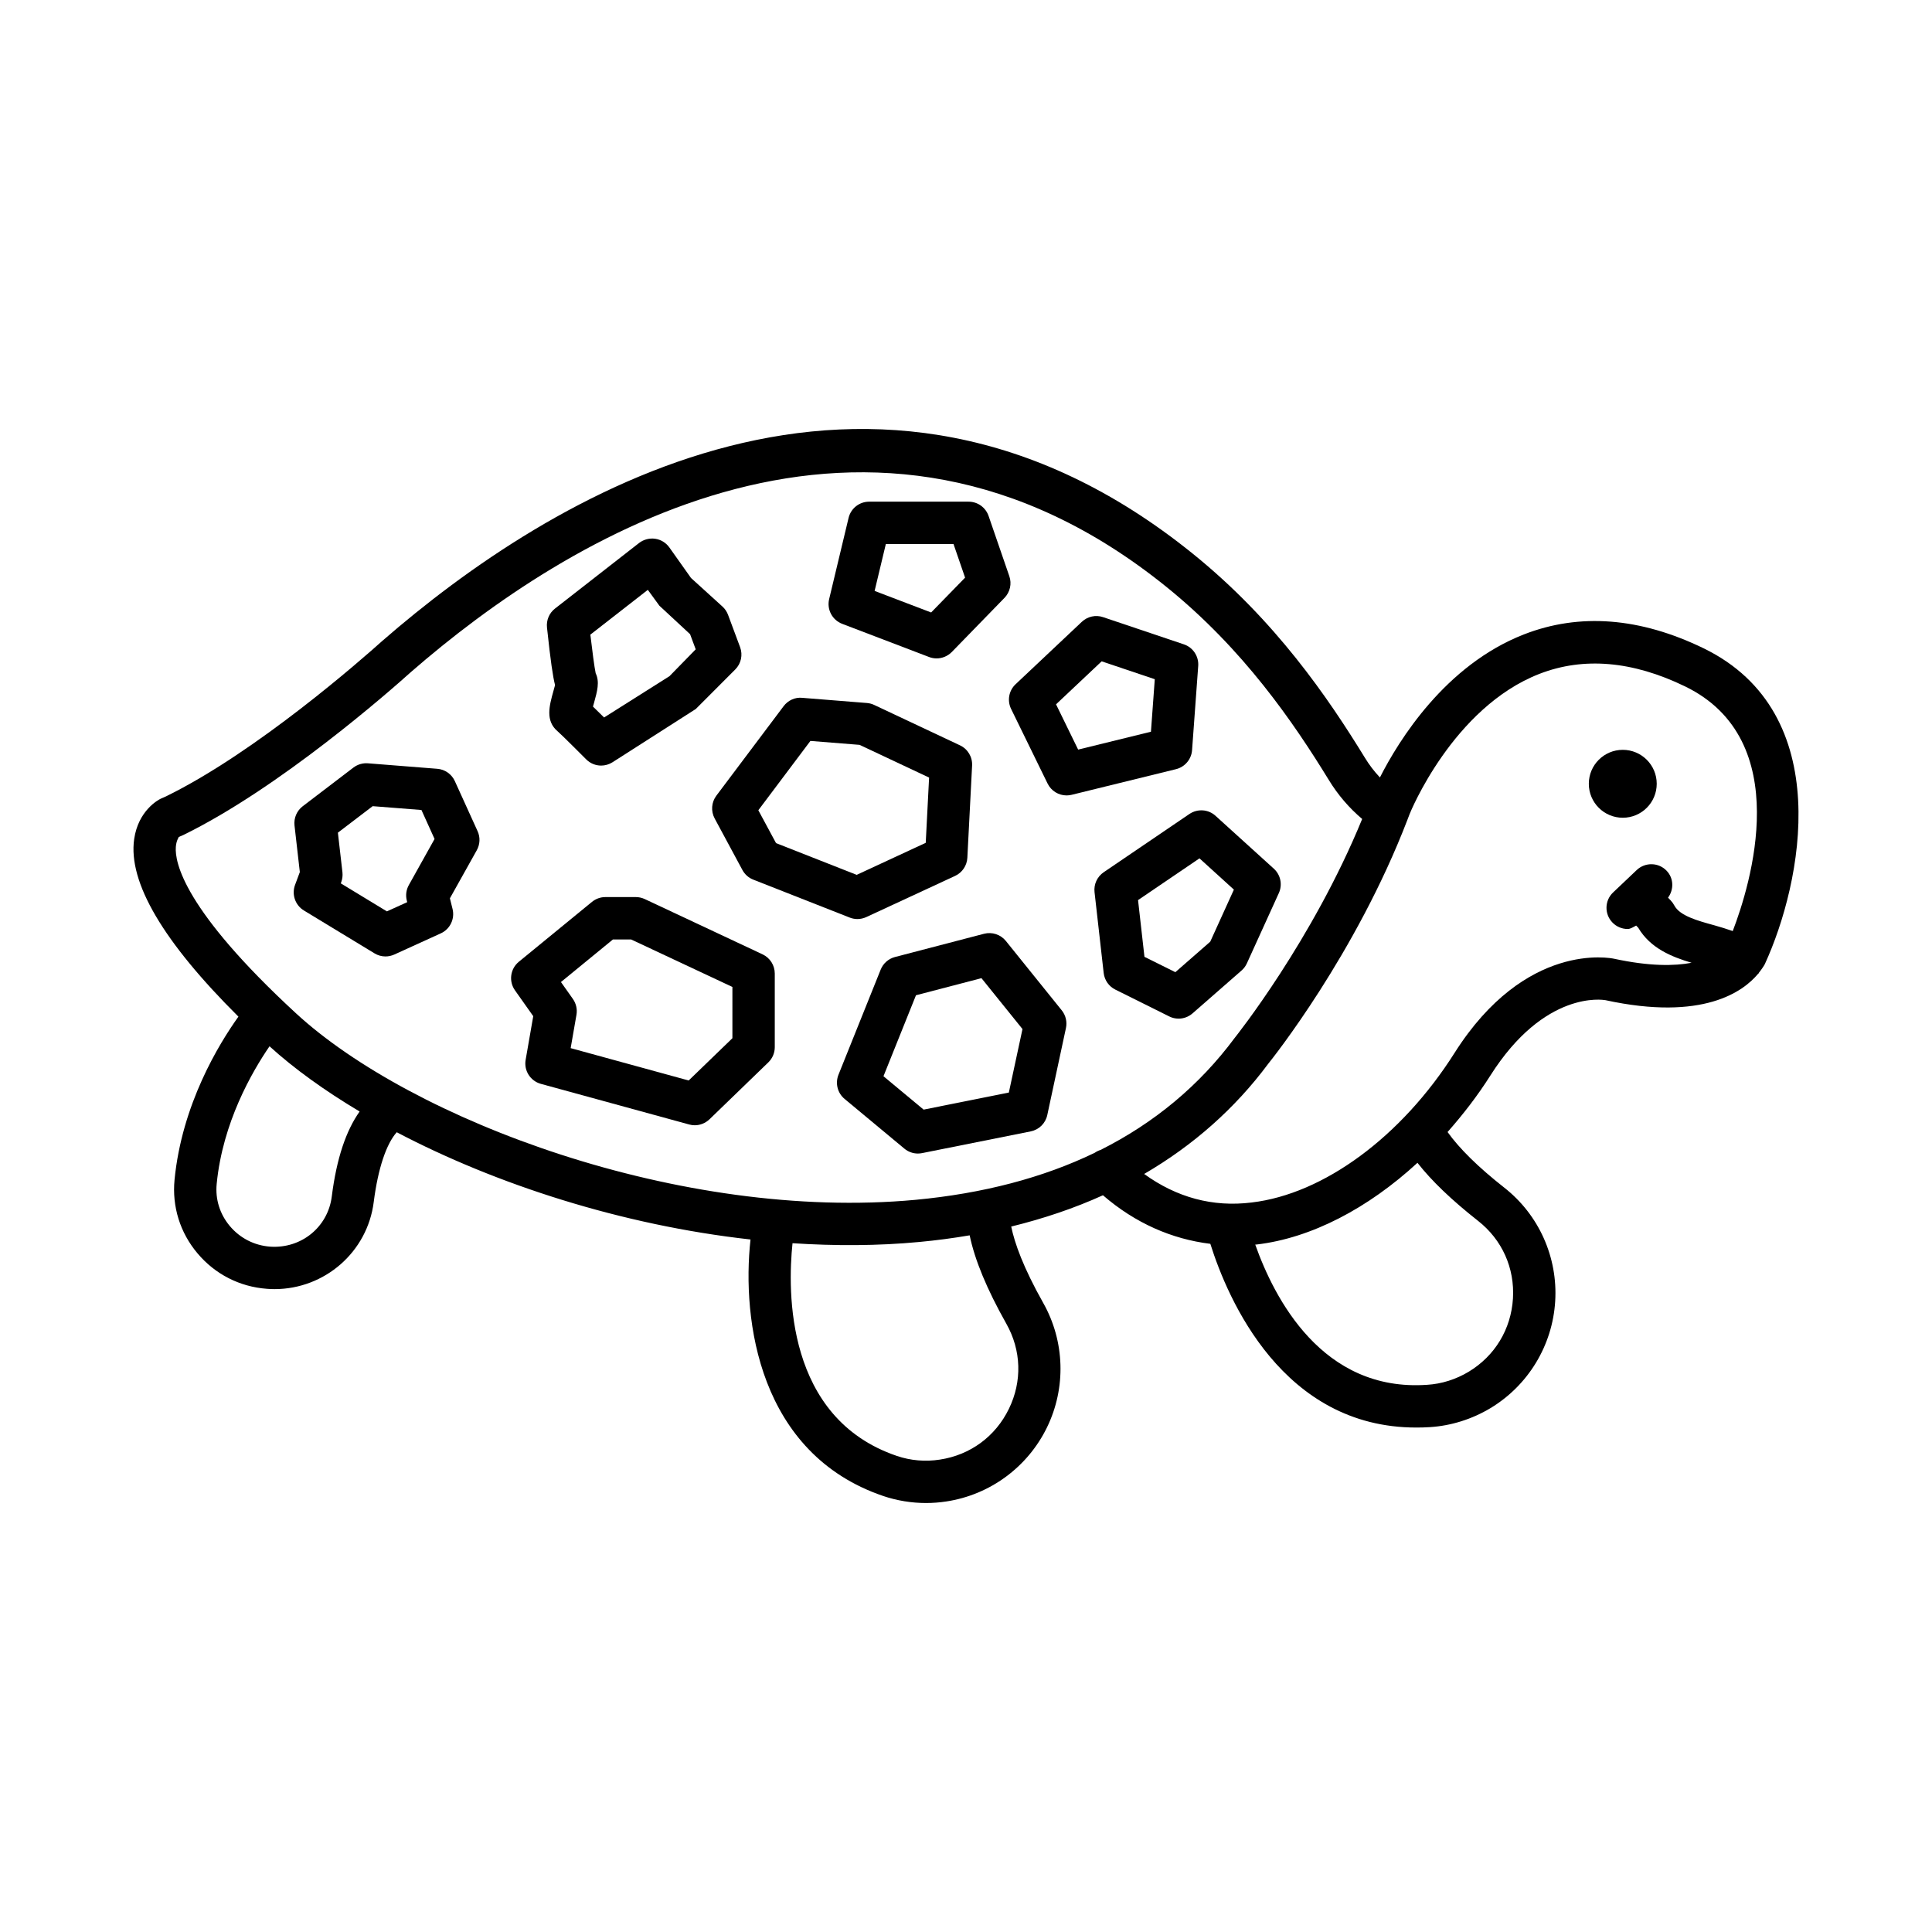
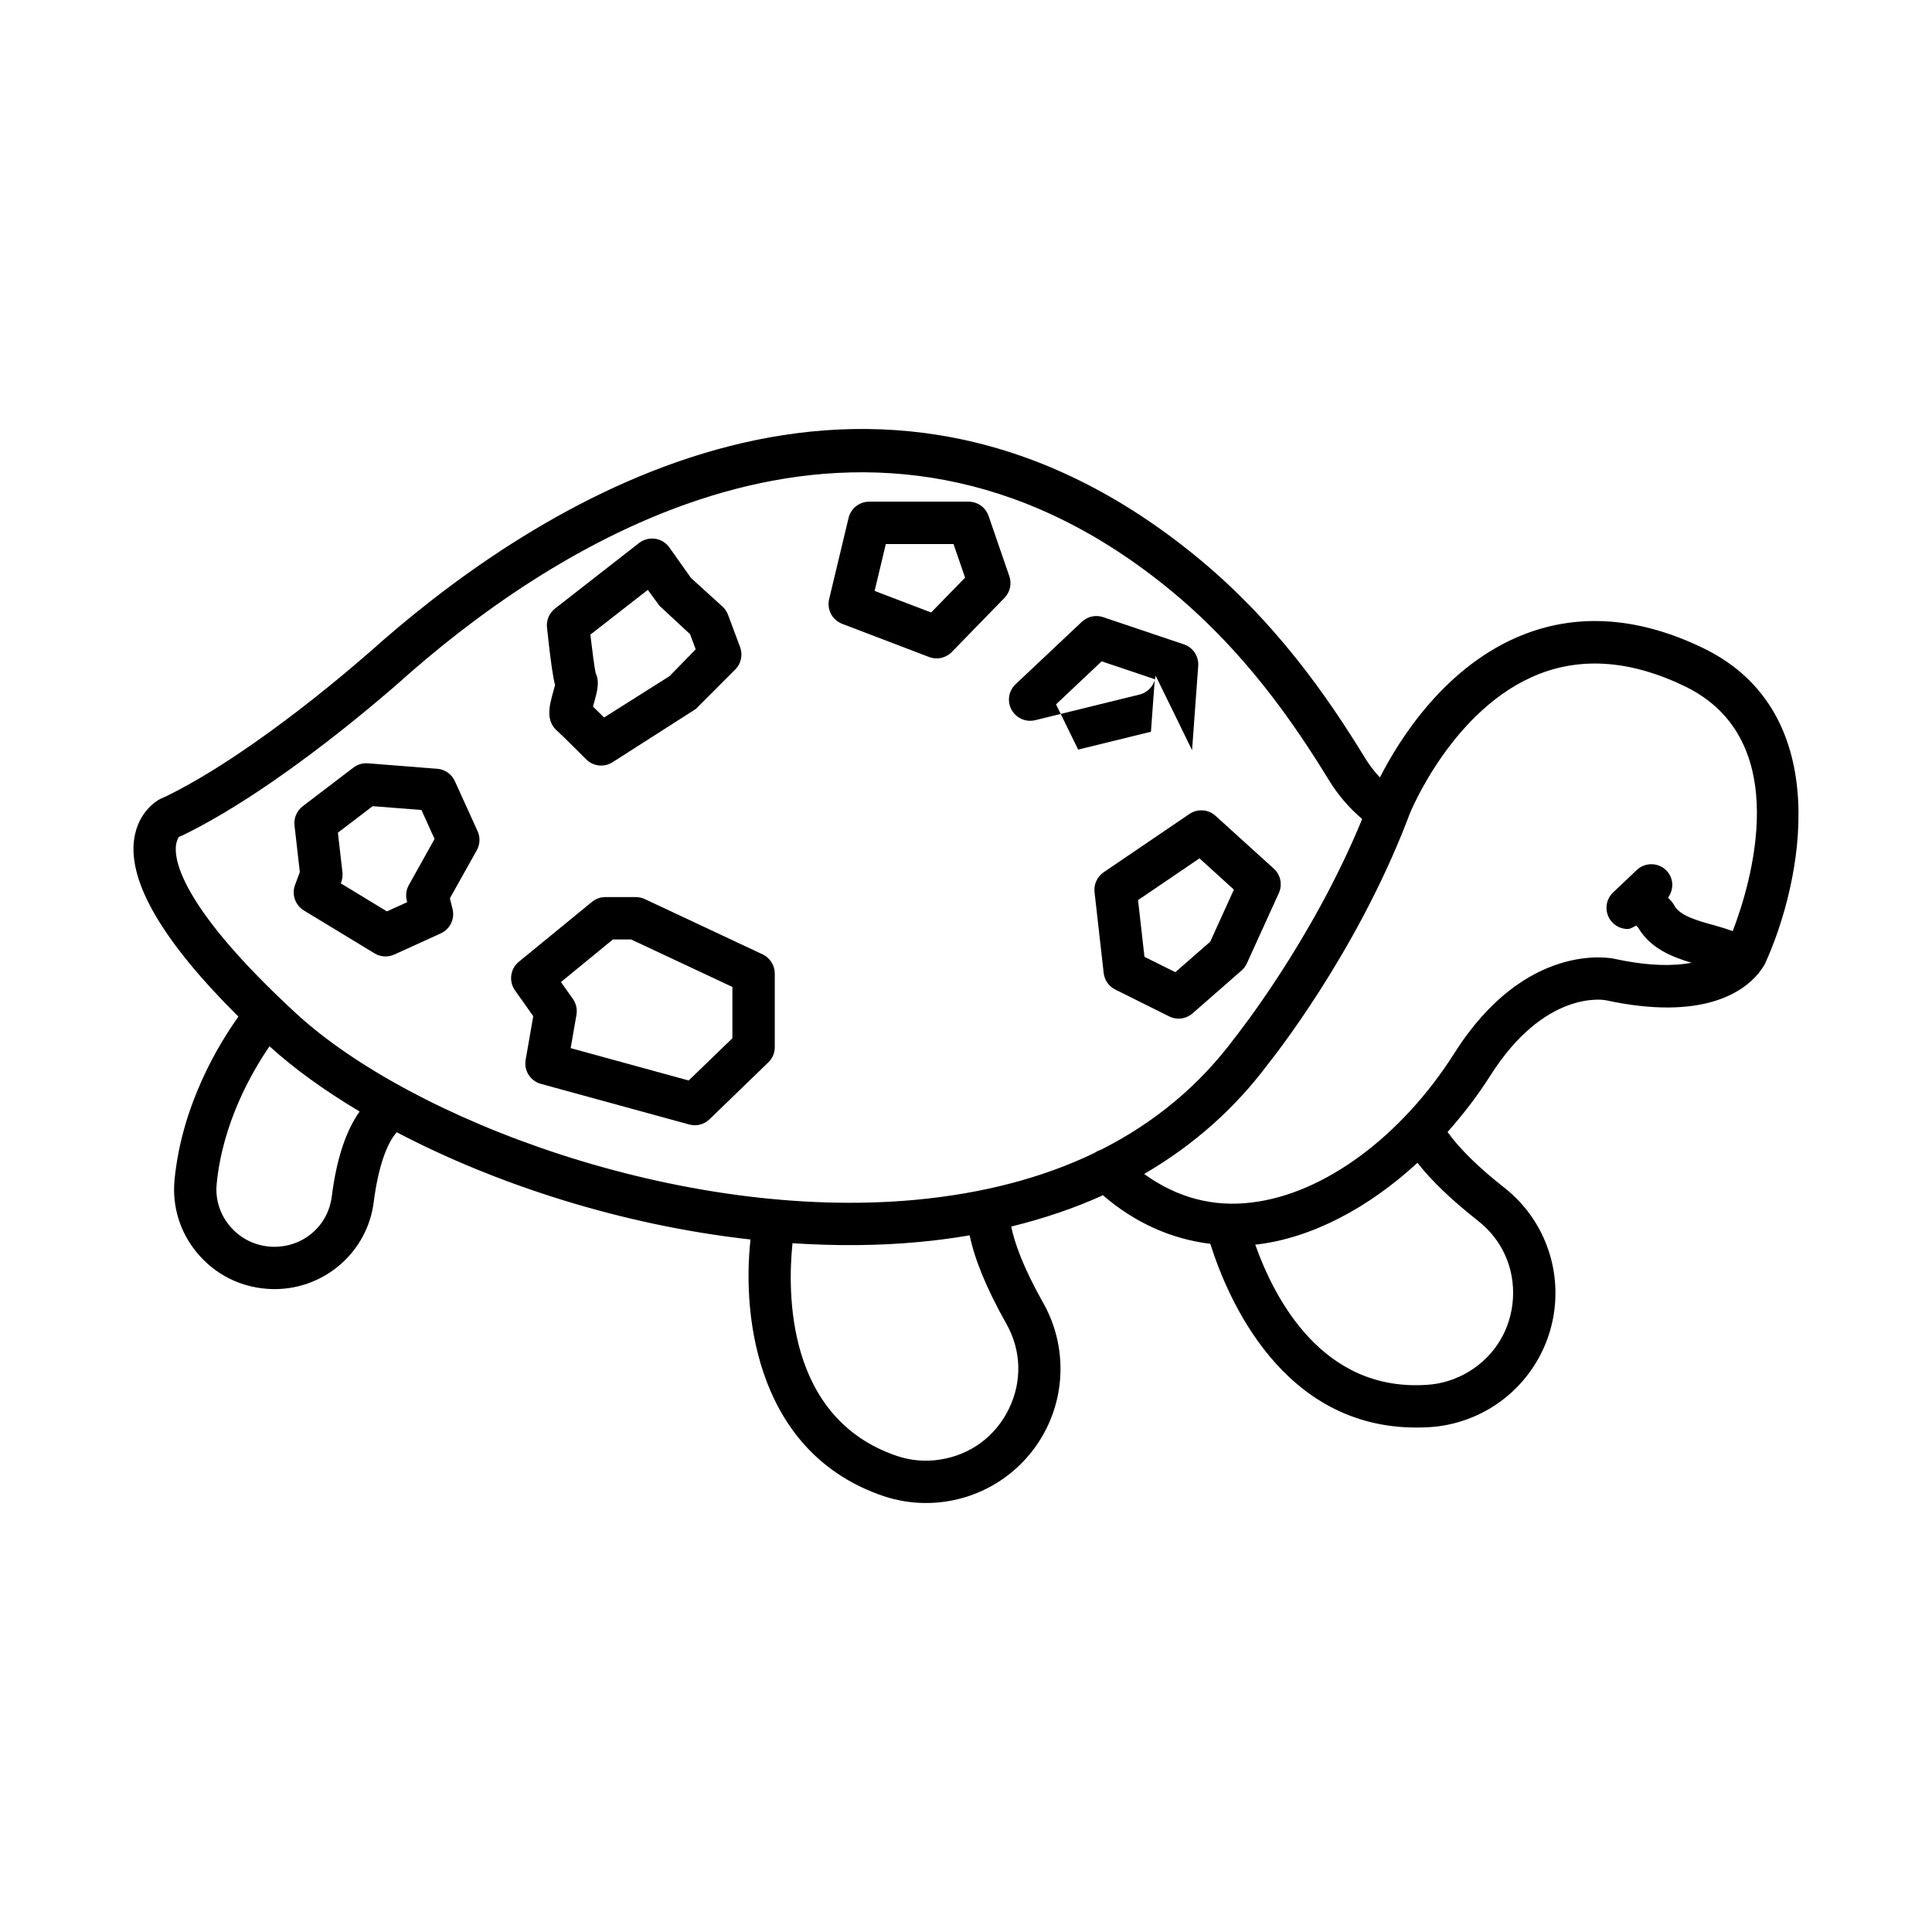
<svg xmlns="http://www.w3.org/2000/svg" fill="#000000" width="800px" height="800px" version="1.1" viewBox="144 144 512 512">
  <g>
    <path d="m595.46 315.8c-16.844-8.176-32.879-9.422-47.613-3.672-20.867 8.148-33.164 28.086-38.152 37.902-1.508-1.59-2.836-3.328-3.984-5.219-9.75-15.898-23.73-36.41-45.559-54.035-84.98-68.668-170.94-15.152-214.85 23.082-5.367 4.82-33.387 29.484-57.336 41.203-0.094 0.043-1.301 0.562-1.395 0.617-0.602 0.289-5.914 3.109-7.012 10.668-1.66 11.422 7.684 27.258 27.625 47.074-5.184 7.246-14.984 23.27-16.93 43.238-0.684 7.094 1.465 14.023 6.082 19.484 4.656 5.547 11.203 8.887 18.418 9.406 0.672 0.055 1.344 0.082 2 0.082 13.27 0 24.633-9.82 26.293-23.113 1.141-8.953 3.367-15.422 6.094-18.461 26.207 13.766 59.559 24.613 93.75 28.422-2.363 21.523 2.289 56.773 35.16 67.973 3.644 1.23 7.504 1.863 11.352 1.863 1.793 0 3.602-0.137 5.367-0.41 11.586-1.754 21.555-9.094 26.688-19.621 5.109-10.488 4.738-22.828-0.984-32.977-5.332-9.469-7.594-15.887-8.492-20.258 8.605-2.113 16.746-4.859 24.309-8.293 8.555 7.387 18.223 11.613 28.461 12.871 4.641 14.742 19.188 48.684 54.551 48.684 1.191 0 2.41-0.027 3.644-0.109 5.602-0.355 11.148-2.094 16.051-5.039 10.023-6.051 16.434-16.637 17.145-28.332 0.711-11.652-4.328-22.91-13.5-30.098-6.949-5.461-11.91-10.383-15.023-14.738 4.062-4.598 7.906-9.543 11.324-14.938 14.406-22.746 29.949-20.09 30.496-20.008 25.945 5.641 36.578-2.344 40.41-6.914 0.043-0.047 0.105-0.062 0.148-0.109 0.074-0.086 0.094-0.195 0.164-0.285 0.812-1.027 1.375-1.91 1.547-2.266 9.828-21.438 19.086-66.504-16.246-83.676zm-363.54 145.32c-1.027 8.039-8.039 13.832-16.352 13.254-4.176-0.316-7.957-2.246-10.652-5.449-2.656-3.148-3.891-7.121-3.492-11.176 1.574-16.258 9.375-29.723 14-36.473 6.547 5.949 14.641 11.777 23.879 17.285-3.574 5.051-6.094 12.34-7.383 22.559zm179.44 56.254c-3.559 7.312-10.23 12.215-18.281 13.434-3.809 0.602-7.777 0.273-11.434-0.984-29.473-10.035-28.945-43.617-27.621-56.359 11.273 0.73 22.559 0.719 33.621-0.332 4.551-0.422 8.992-1.016 13.324-1.758 1.359 6.535 4.555 14.262 9.723 23.434 3.981 7.051 4.231 15.266 0.668 22.566zm24.305-68.633c-0.547 0.164-1.066 0.426-1.562 0.766-13.707 6.613-29.562 10.777-47.504 12.461-62.168 5.75-133.51-21.172-164.19-49.461-29.648-27.348-32.125-39.93-31.812-44.066 0.137-1.863 0.891-2.617 0.738-2.617-0.016 0-0.027 0.016-0.043 0.016 0.246-0.109 1.246-0.535 1.328-0.574 25.539-12.504 54.598-38.055 60.293-43.176 41.027-35.715 121.55-86.105 200.19-22.566 20.484 16.543 33.754 36.027 43.027 51.148 2.394 3.93 5.367 7.41 8.859 10.367-13.215 32.262-33.453 57.594-33.797 58.035-9.344 12.578-21.23 22.477-35.527 29.668zm100.04 18.801c6.367 4.996 9.738 12.504 9.242 20.594-0.508 8.133-4.781 15.199-11.75 19.402-3.356 2.012-7.148 3.219-10.969 3.449-27.871 1.957-40.566-23.039-45.574-37.156 0.125-0.016 0.246-0.008 0.371-0.023 14.48-1.703 29.504-9.578 42.617-21.652 3.75 4.793 9.043 9.863 16.062 15.387zm67.488-76.801c-1.562-0.543-3.152-1.051-4.84-1.516-4.547-1.246-9.23-2.535-10.668-5.312-0.246-0.465-0.562-0.902-0.93-1.285l-0.707-0.738c1.57-2.141 1.535-5.125-0.363-7.121-2.121-2.246-5.684-2.328-7.93-0.207l-3.394 3.219-2.875 2.727c-2.246 2.121-2.344 5.684-0.207 7.93 1.094 1.164 2.59 1.754 4.066 1.754 0.809 0 1.504-0.551 2.258-0.902l0.551 0.574c3.211 5.441 8.855 7.711 14.133 9.281-4.559 0.863-11.09 0.965-20.473-1.055-0.957-0.219-23.527-4.738-42.355 24.965-14.062 22.195-34.66 37.371-53.75 39.617-10.297 1.285-19.871-1.316-28.496-7.559 13.023-7.586 24.074-17.363 32.863-29.18 0.957-1.18 23.195-29.004 36.918-64.703 0.016-0.043 0.027-0.082 0.043-0.121 0.191-0.48 0.371-0.945 0.547-1.426 0.109-0.289 11.422-28.184 34.398-37.109 11.68-4.531 24.676-3.422 38.574 3.328 29.309 14.23 17.262 52.781 12.637 64.84z" />
-     <path d="m583.05 351.71c0 4.973-4.027 9-8.996 9-4.973 0-9-4.027-9-9 0-4.969 4.027-8.996 9-8.996 4.969 0 8.996 4.027 8.996 8.996" />
    <path d="m290.66 327.14c-1.082 3.875-2.191 7.887 1.121 10.668 1.18 1.012 7.547 7.422 7.559 7.422 1.082 1.094 2.519 1.656 3.973 1.656 1.043 0 2.066-0.289 3-0.875l22.074-14.117 10.461-10.477c1.547-1.547 2.055-3.859 1.285-5.914l-3.203-8.598c-0.316-0.82-0.809-1.562-1.453-2.148l-8.352-7.586-5.738-8.094c-0.891-1.246-2.246-2.082-3.754-2.301-1.508-0.219-3.066 0.191-4.273 1.121l-22.281 17.379c-1.535 1.191-2.328 3.094-2.121 5.023 0.957 8.969 1.574 13.105 2.137 15.254-0.117 0.465-0.281 1.012-0.434 1.586zm25.02-26.824 3.066 4.203 8.133 7.547 1.492 4.012-6.957 7.121-17.324 10.941c-0.984-0.957-2.039-2-2.945-2.891 0.094-0.371 0.207-0.738 0.316-1.121 0.793-2.875 1.508-5.422 0.398-7.711-0.328-1.535-0.902-5.902-1.41-10.23z" />
    <path d="m346.09 396.91-31.207-14.641c-0.738-0.344-1.562-0.535-2.383-0.535h-8.066c-1.301 0-2.547 0.453-3.559 1.273l-19.379 15.871c-2.273 1.863-2.727 5.176-1.012 7.586l4.832 6.832-2.012 11.559c-0.508 2.863 1.246 5.613 4.039 6.383l39.289 10.762c0.492 0.137 0.984 0.207 1.48 0.207 1.438 0 2.836-0.562 3.902-1.574l15.598-15.09c1.094-1.055 1.711-2.508 1.711-4.027v-19.527c-0.004-2.176-1.262-4.148-3.234-5.078zm-7.996 22.227-11.586 11.203-31.277-8.574 1.535-8.82c0.262-1.48-0.082-2.984-0.945-4.219l-3.164-4.477 13.777-11.285h4.82l26.84 12.586z" />
    <path d="m264.54 351.01c-0.848-1.863-2.629-3.121-4.668-3.273l-18.363-1.453c-1.355-0.109-2.738 0.289-3.836 1.121l-13.449 10.258c-1.574 1.207-2.394 3.137-2.176 5.094l1.41 12.352-1.273 3.422c-0.93 2.519 0.055 5.356 2.344 6.75l18.719 11.367c0.891 0.547 1.902 0.82 2.918 0.82 0.793 0 1.59-0.18 2.328-0.508l12.324-5.613c2.465-1.121 3.766-3.848 3.109-6.477l-0.699-2.809 7.121-12.734c0.875-1.562 0.957-3.438 0.219-5.055zm-12.188 27.527c-0.699 1.246-0.902 2.711-0.547 4.109l0.109 0.438-5.383 2.438-12.215-7.422 0.121-0.328c0.301-0.836 0.41-1.711 0.316-2.59l-1.207-10.516 9.215-7.023 12.926 1.012 3.477 7.684z" />
-     <path d="m333.38 360.88 7.367 13.68c0.629 1.164 1.656 2.082 2.891 2.559l25.523 10.039c0.656 0.262 1.355 0.398 2.055 0.398 0.809 0 1.617-0.18 2.356-0.52l23.539-10.914c1.891-0.875 3.137-2.727 3.246-4.809l1.258-24.43c0.121-2.273-1.148-4.394-3.219-5.367l-22.746-10.707c-0.602-0.289-1.258-0.453-1.93-0.508l-17.129-1.371c-1.891-0.207-3.781 0.684-4.93 2.219l-17.816 23.703c-1.316 1.754-1.492 4.109-0.465 6.027zm25.387-20.527 13.035 1.043 18.418 8.668-0.891 17.293-18.293 8.488-21.375-8.41-4.695-8.711z" />
    <path d="m367.18 309.32 23.031 8.793c0.645 0.246 1.328 0.371 2 0.371 1.48 0 2.945-0.602 4.027-1.699l13.969-14.352c1.465-1.52 1.973-3.738 1.273-5.738l-5.492-15.953c-0.781-2.273-2.902-3.793-5.301-3.793h-26.359c-2.59 0-4.848 1.781-5.449 4.312l-5.148 21.512c-0.656 2.742 0.82 5.535 3.449 6.547zm11.574-21.141h17.938l3.066 8.902-8.996 9.23-14.98-5.711z" />
-     <path d="m459.91 342.8 1.629-22.32c0.18-2.559-1.383-4.918-3.809-5.723l-21.391-7.203c-1.957-0.672-4.121-0.191-5.641 1.23l-17.555 16.543c-1.793 1.684-2.273 4.34-1.191 6.547l9.668 19.773c0.957 1.957 2.93 3.148 5.039 3.148 0.438 0 0.891-0.055 1.344-0.164l27.648-6.793c2.356-0.586 4.082-2.613 4.258-5.039zm-10.898-4.887-19.293 4.738-5.859-11.996 12.09-11.395 14.078 4.738z" />
-     <path d="m410.56 393.36c-1.383-1.711-3.644-2.449-5.777-1.902l-23.609 6.16c-1.711 0.453-3.121 1.684-3.781 3.328l-11.188 27.867c-0.902 2.258-0.262 4.848 1.617 6.41l15.844 13.176c1.012 0.848 2.285 1.301 3.586 1.301 0.371 0 0.738-0.043 1.094-0.109l28.812-5.766c2.191-0.438 3.918-2.137 4.383-4.328l4.945-23.047c0.355-1.656-0.055-3.383-1.109-4.695zm0.793 40.18-22.582 4.519-10.641-8.848 8.613-21.457 17.352-4.531 10.875 13.488z" />
+     <path d="m459.91 342.8 1.629-22.32c0.18-2.559-1.383-4.918-3.809-5.723l-21.391-7.203c-1.957-0.672-4.121-0.191-5.641 1.23l-17.555 16.543c-1.793 1.684-2.273 4.34-1.191 6.547c0.957 1.957 2.93 3.148 5.039 3.148 0.438 0 0.891-0.055 1.344-0.164l27.648-6.793c2.356-0.586 4.082-2.613 4.258-5.039zm-10.898-4.887-19.293 4.738-5.859-11.996 12.09-11.395 14.078 4.738z" />
    <path d="m474.43 399.31 8.477-18.637c1.012-2.231 0.465-4.848-1.344-6.477l-15.434-13.996c-1.918-1.754-4.766-1.93-6.914-0.492l-22.73 15.445c-1.727 1.18-2.656 3.203-2.422 5.273l2.422 21.43c0.219 1.891 1.371 3.547 3.082 4.394l14.281 7.109c0.781 0.398 1.645 0.59 2.492 0.59 1.328 0 2.644-0.48 3.695-1.395l12.98-11.352c0.605-0.527 1.086-1.172 1.414-1.895zm-9.707-5.754-9.242 8.078-8.188-4.066-1.699-15.035 16.281-11.062 9.121 8.285z" />
  </g>
</svg>